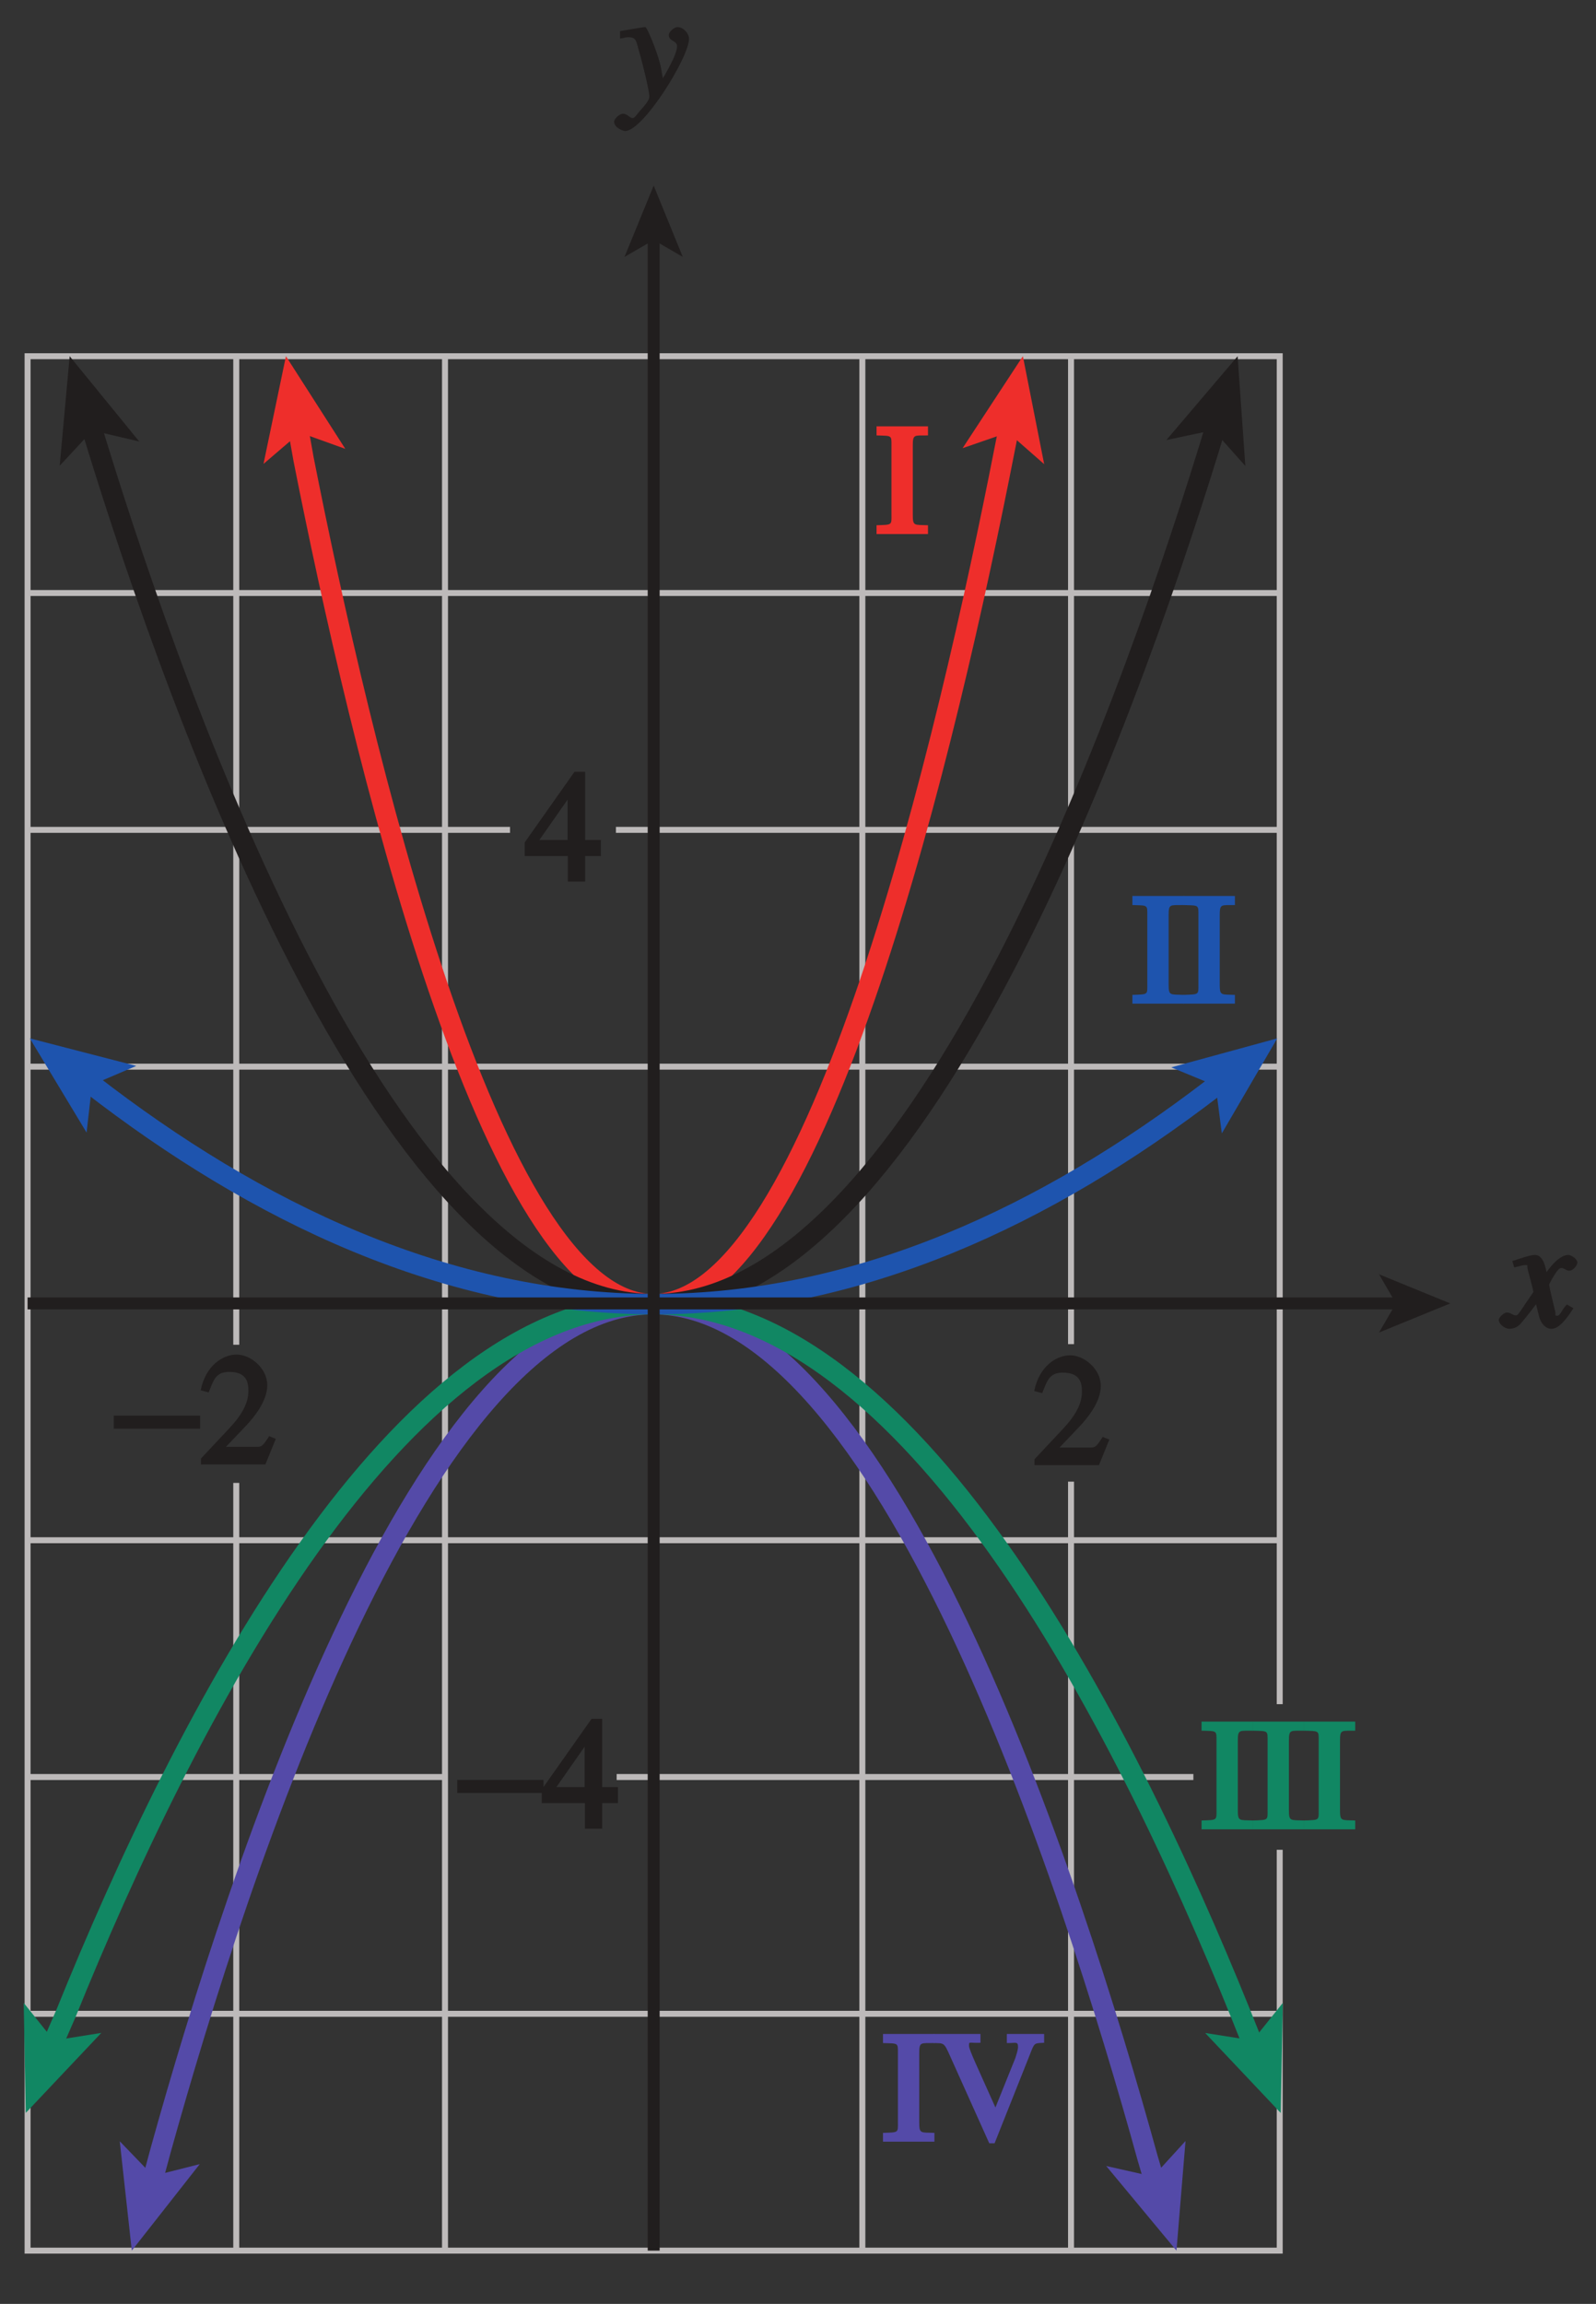
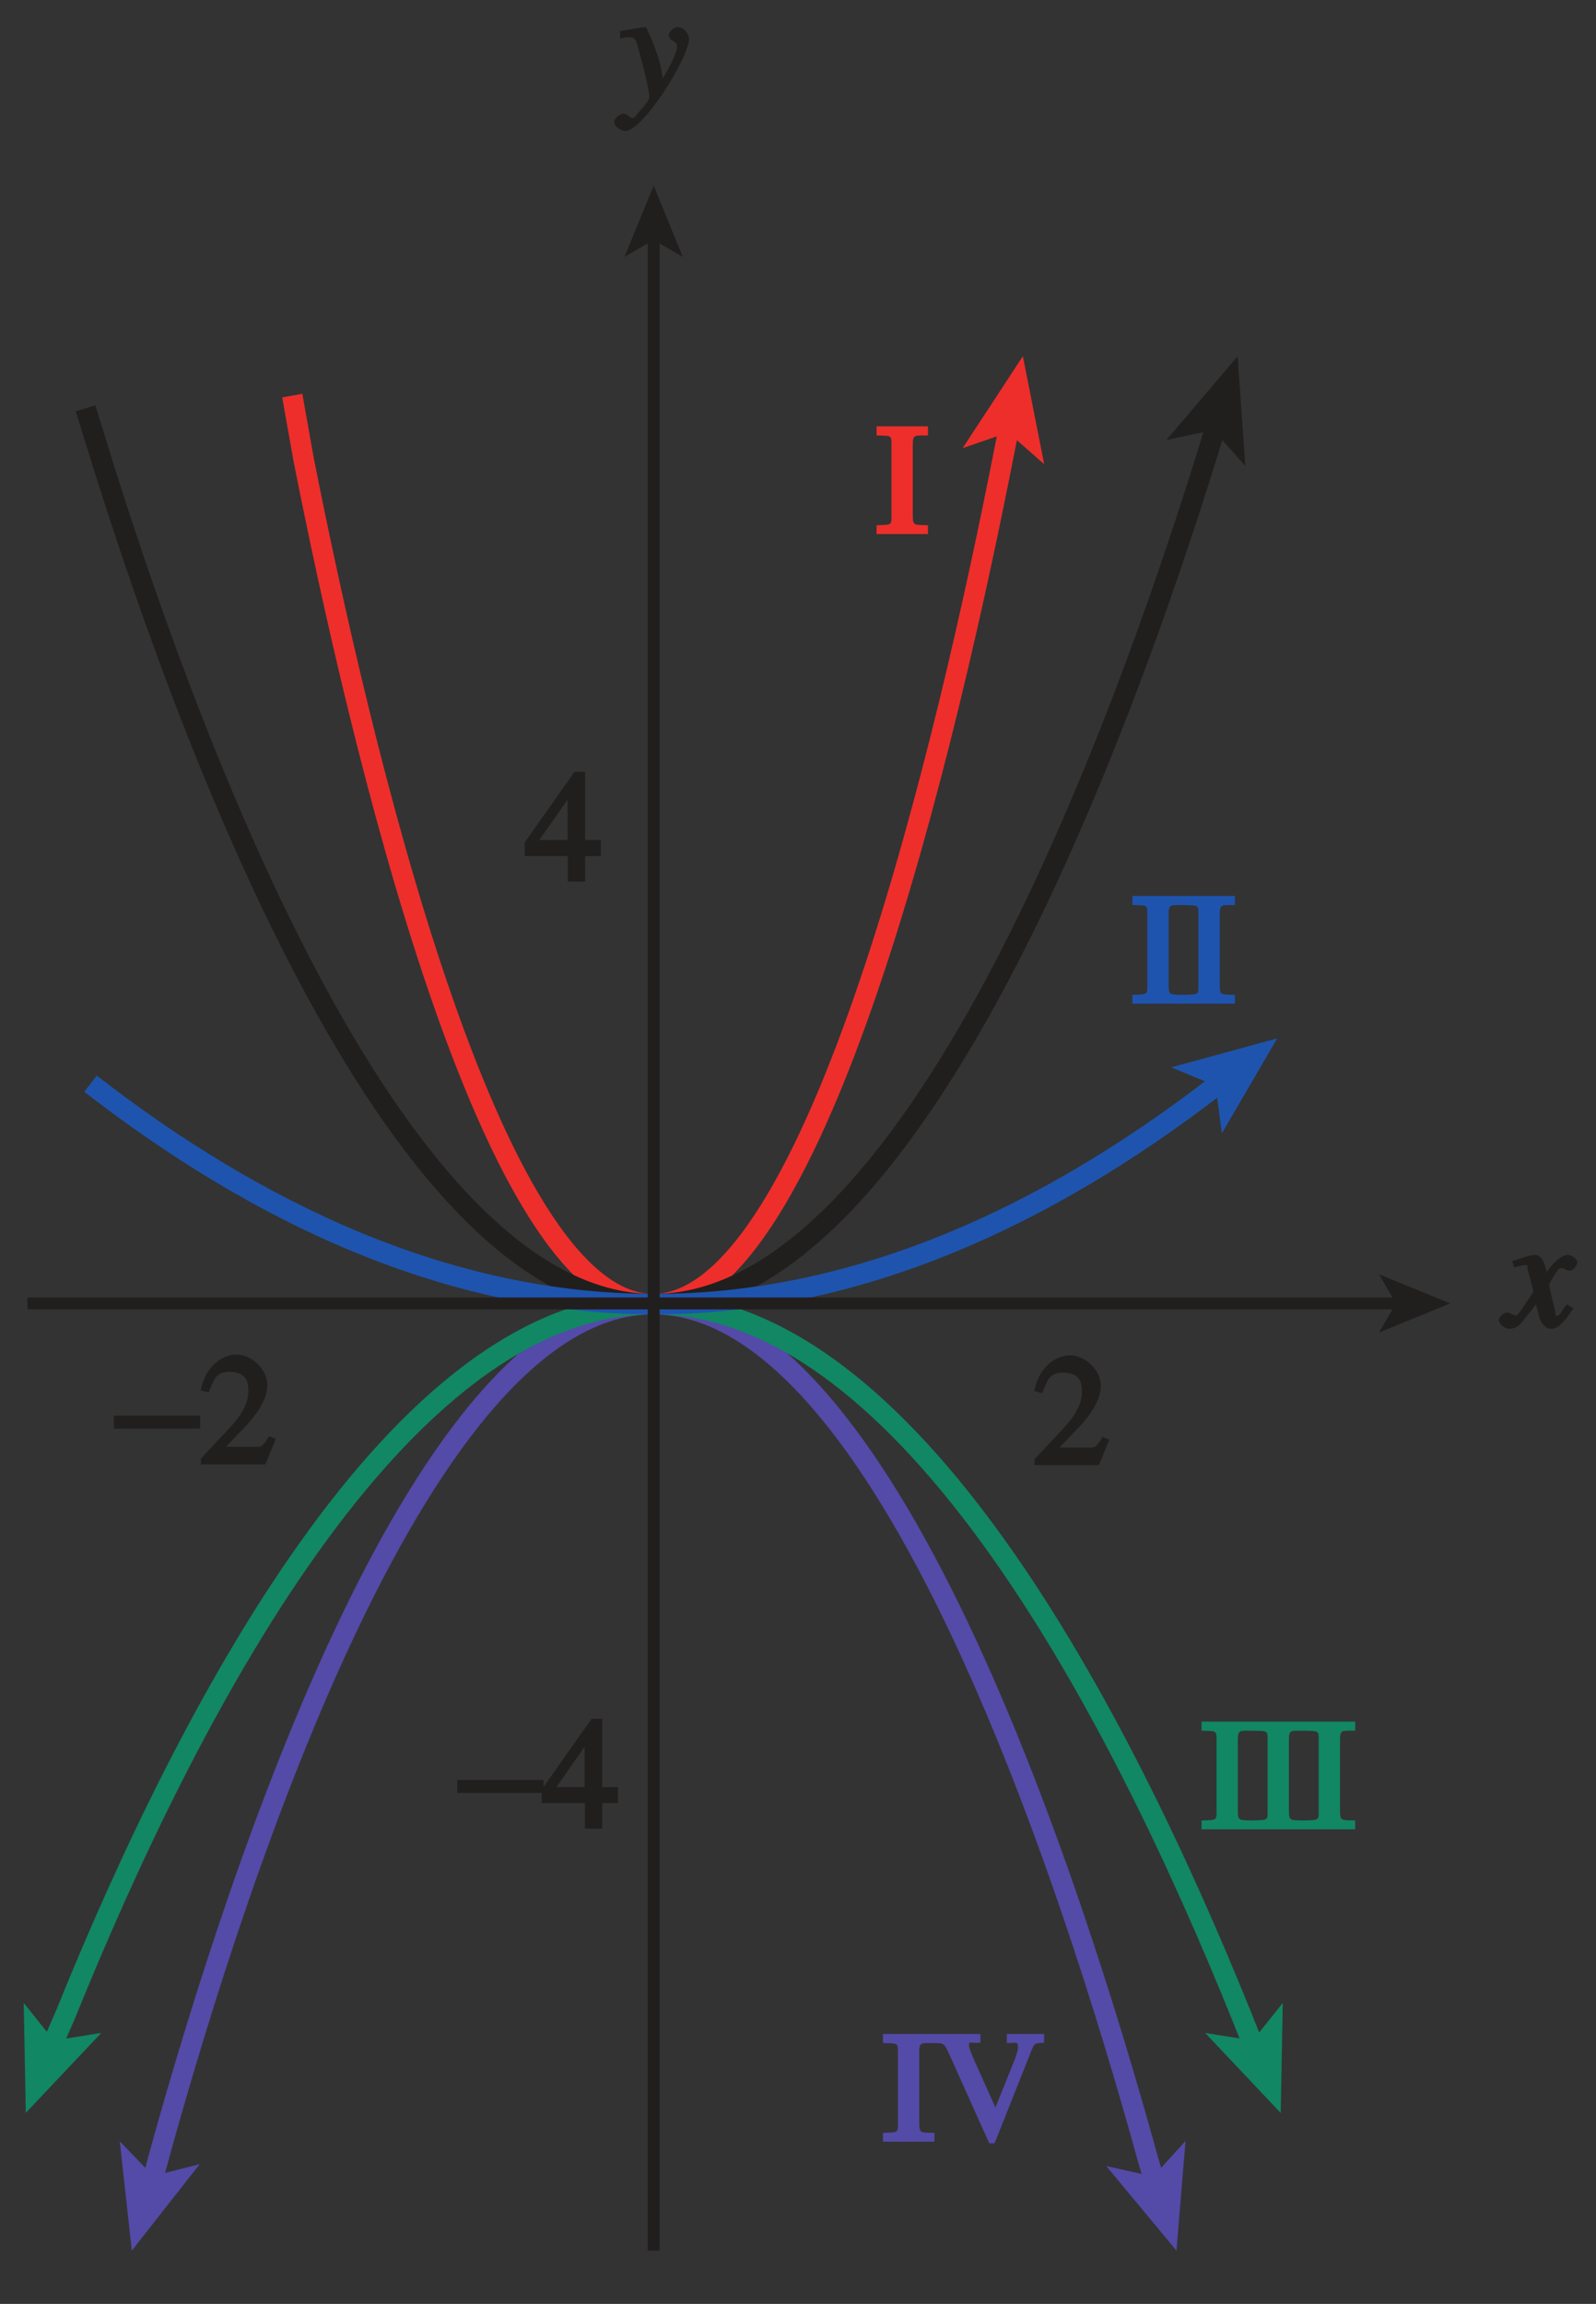
<svg xmlns="http://www.w3.org/2000/svg" xmlns:ns1="http://www.inkscape.org/namespaces/inkscape" xmlns:ns2="http://sodipodi.sourceforge.net/DTD/sodipodi-0.dtd" xmlns:xlink="http://www.w3.org/1999/xlink" width="93.6pt" height="135.042pt" viewBox="0 0 93.6 135.042" version="1.1" id="svg2" ns1:version="0.91 r13725" ns2:docname="fig-parabolas-vertically-scaled2.svg">
  <rect x="0" y="0" width="93.6" height="135.042" fill="#333333" stroke="none" />
  <ns2:namedview pagecolor="#ffffff" bordercolor="#666666" borderopacity="1" objecttolerance="10" gridtolerance="10" guidetolerance="10" ns1:pageopacity="0" ns1:pageshadow="2" ns1:window-width="640" ns1:window-height="480" id="namedview214" showgrid="false" ns1:zoom="1.7257531" ns1:cx="58.499999" ns1:cy="84.40156" ns1:window-x="0" ns1:window-y="0" ns1:window-maximized="0" ns1:current-layer="svg2" />
  <defs id="defs4">
    <g id="g6">
      <symbol overflow="visible" id="glyph0-0">
        <path style="stroke:none;" d="" id="path9" />
      </symbol>
      <symbol overflow="visible" id="glyph0-1">
        <path style="stroke:none;" d="M 0.141 -3.594 C 0.25 -3.625 0.312 -3.641 0.438 -3.641 C 0.953 -3.641 0.891 -3.391 1.141 -2.562 C 1.281 -2.078 1.672 -0.5 1.672 -0.156 C 1.672 0.078 1.344 0.422 1.109 0.688 C 0.812 1.047 0.812 1.094 0.672 1.094 C 0.516 1.094 0.391 0.844 0.125 0.844 C -0.062 0.844 -0.391 1.125 -0.391 1.312 C -0.391 1.688 0.172 1.859 0.25 1.859 C 1.312 1.859 4 -2.469 4 -3.547 C 4 -3.875 3.656 -4.234 3.328 -4.234 C 3.094 -4.234 2.812 -3.922 2.812 -3.781 C 2.812 -3.375 3.297 -3.469 3.297 -3.109 C 3.297 -2.625 2.641 -1.516 2.25 -0.875 L 2.547 -0.781 L 2.359 -1.828 C 2.25 -2.5 1.547 -4.25 1.438 -4.234 C 1.266 -4.234 0.562 -4.094 -0.047 -4 L -0.047 -3.562 Z M 0.141 -3.594 " id="path12" />
      </symbol>
      <symbol overflow="visible" id="glyph0-2">
        <path style="stroke:none;" d="M 3.484 -1.234 C 3.25 -0.969 3.188 -0.672 3 -0.672 C 2.828 -0.672 2.938 -0.75 2.891 -0.906 C 2.844 -1.125 2.531 -2.344 2.531 -2.516 L 2.484 -2.406 C 2.484 -2.406 2.984 -3.469 3.234 -3.469 C 3.438 -3.469 3.5 -3.312 3.719 -3.312 C 3.938 -3.312 4.188 -3.625 4.188 -3.781 C 4.188 -4 3.828 -4.234 3.656 -4.234 C 3.188 -4.234 2.641 -3.656 2.172 -2.922 L 2.469 -2.812 L 2.359 -3.312 C 2.203 -4.109 1.906 -4.234 1.703 -4.234 C 1.406 -4.234 0.812 -4.016 0.375 -3.875 L 0.484 -3.5 C 0.906 -3.609 1.031 -3.641 1.109 -3.641 C 1.344 -3.641 1.203 -3.641 1.281 -3.359 C 1.297 -3.328 1.609 -2.125 1.609 -2.062 C 0.844 -0.969 0.734 -0.688 0.578 -0.688 C 0.422 -0.688 0.266 -0.859 0.062 -0.859 C -0.141 -0.859 -0.422 -0.562 -0.422 -0.422 C -0.422 -0.203 -0.094 0.094 0.203 0.094 C 0.484 0.094 0.703 -0.031 0.859 -0.203 C 1.156 -0.547 1.531 -1.031 1.766 -1.344 L 1.938 -0.641 C 2.062 -0.156 2.375 0.094 2.641 0.094 C 2.844 0.094 3.219 0.062 3.953 -1.109 L 3.578 -1.328 Z M 3.484 -1.234 " id="path15" />
      </symbol>
      <symbol overflow="visible" id="glyph1-0">
        <path style="stroke:none;" d="" id="path18" />
      </symbol>
      <symbol overflow="visible" id="glyph1-1">
        <path style="stroke:none;" d="M 0.156 0 L 3 0 L 3 -0.516 C 2.172 -0.547 2.109 -0.453 2.109 -1.156 L 2.109 -5.141 C 2.109 -5.875 2.172 -5.766 3 -5.781 L 3 -6.312 L -0.016 -6.312 L -0.016 -5.781 C 0.906 -5.75 0.859 -5.812 0.859 -5.141 L 0.859 -1.156 C 0.859 -0.516 0.922 -0.547 -0.016 -0.516 L -0.016 0 Z M 0.156 0 " id="path21" />
      </symbol>
      <symbol overflow="visible" id="glyph1-2">
        <path style="stroke:none;" d="M 6.266 -6.312 L 4.25 -6.312 L 4.25 -5.781 C 4.766 -5.766 4.906 -5.906 4.906 -5.547 C 4.906 -5.359 4.766 -4.969 4.75 -4.906 L 3.422 -1.609 L 3.75 -1.625 L 2.391 -4.656 C 2.188 -5.125 2.031 -5.484 2.031 -5.625 C 2.031 -5.906 2.031 -5.766 2.703 -5.797 L 2.703 -6.312 L -0.031 -6.312 L -0.031 -5.781 C 0.562 -5.766 0.562 -5.828 0.922 -5.016 L 3.219 0.094 L 3.531 0.094 L 5.609 -5.125 C 5.875 -5.812 5.844 -5.766 6.438 -5.797 L 6.438 -6.312 Z M 6.266 -6.312 " id="path24" />
      </symbol>
      <symbol overflow="visible" id="glyph1-3">
        <path style="stroke:none;" d="M 4.25 -2.438 L 3.484 -2.438 L 3.484 -6.438 L 2.859 -6.438 L -0.062 -2.297 L -0.062 -1.5 L 2.469 -1.5 L 2.469 0 L 3.484 0 L 3.484 -1.5 L 4.406 -1.5 L 4.406 -2.438 Z M 2.625 -2.438 L 0.797 -2.438 L 2.688 -5.141 L 2.453 -5.141 L 2.453 -2.438 Z M 2.625 -2.438 " id="path27" />
      </symbol>
      <symbol overflow="visible" id="glyph1-4">
        <path style="stroke:none;" d="M 4.281 -1.578 L 4.094 -1.656 C 3.688 -1.016 3.641 -1.031 3.297 -1.031 L 1.562 -1.031 L 2.781 -2.312 C 3.172 -2.734 3.984 -3.688 3.984 -4.641 C 3.984 -5.641 3 -6.438 2.188 -6.438 C 1.391 -6.438 0.375 -5.812 0.078 -4.344 L 0.547 -4.219 C 0.828 -4.906 0.938 -5.422 1.75 -5.422 C 2.812 -5.422 2.875 -4.766 2.875 -4.297 C 2.875 -3.625 2.531 -2.938 1.75 -2.109 L 0.094 -0.344 L 0.094 0 L 3.875 0 L 4.484 -1.5 Z M 4.281 -1.578 " id="path30" />
      </symbol>
      <symbol overflow="visible" id="glyph2-0">
        <path style="stroke:none;" d="" id="path33" />
      </symbol>
      <symbol overflow="visible" id="glyph2-1">
        <path style="stroke:none;" d="M 0.094 -2.094 L 4.984 -2.094 L 4.984 -2.859 L -0.078 -2.859 L -0.078 -2.094 Z M 0.094 -2.094 " id="path36" />
      </symbol>
    </g>
    <linearGradient id="linear0" gradientUnits="userSpaceOnUse" x1="157.495" y1="128" x2="223.686" y2="128" gradientTransform="matrix(1.414,0,0,0.679,-222.714,-18.746)">
      <stop offset="0" style="stop-color:rgb(83.293%,92.305%,95.808%);stop-opacity:1;" id="stop39" />
      <stop offset="0.125" style="stop-color:rgb(83.569%,92.491%,95.958%);stop-opacity:1;" id="stop41" />
      <stop offset="0.25" style="stop-color:rgb(84.125%,92.865%,96.257%);stop-opacity:1;" id="stop43" />
      <stop offset="0.375" style="stop-color:rgb(84.68%,93.239%,96.555%);stop-opacity:1;" id="stop45" />
      <stop offset="0.5" style="stop-color:rgb(85.239%,93.614%,96.854%);stop-opacity:1;" id="stop47" />
      <stop offset="0.625" style="stop-color:rgb(85.797%,93.988%,97.153%);stop-opacity:1;" id="stop49" />
      <stop offset="0.75" style="stop-color:rgb(86.36%,94.365%,97.453%);stop-opacity:1;" id="stop51" />
      <stop offset="0.875" style="stop-color:rgb(86.923%,94.742%,97.752%);stop-opacity:1;" id="stop53" />
      <stop offset="1" style="stop-color:rgb(87.489%,95.117%,98.051%);stop-opacity:1;" id="stop55" />
    </linearGradient>
    <clipPath id="clip1">
      <path d="M 1.316 20 L 76 20 L 76 132.875 L 1.316 132.875 Z M 1.316 20 " id="path58" />
    </clipPath>
    <clipPath id="clip2">
      <path d="M 1.316 17 L 79 17 L 79 84 L 1.316 84 Z M 1.316 17 " id="path61" />
    </clipPath>
    <clipPath id="clip3">
      <path d="M 1.316 69 L 76 69 L 76 132.875 L 1.316 132.875 Z M 1.316 69 " id="path64" />
    </clipPath>
    <clipPath id="clip4">
      <path d="M 1.316 69 L 81 69 L 81 128 L 1.316 128 Z M 1.316 69 " id="path67" />
    </clipPath>
    <clipPath id="clip5">
      <path d="M 1.316 56 L 79 56 L 79 84 L 1.316 84 Z M 1.316 56 " id="path70" />
    </clipPath>
    <clipPath id="clip6">
      <path d="M 37 13 L 39 13 L 39 132.875 L 37 132.875 Z M 37 13 " id="path73" />
    </clipPath>
    <clipPath id="clip7">
      <path d="M 87 73 L 92.727 73 L 92.727 78 L 87 78 Z M 87 73 " id="path76" />
    </clipPath>
    <clipPath id="clip8">
      <path d="M 1.316 76 L 83 76 L 83 77 L 1.316 77 Z M 1.316 76 " id="path79" />
    </clipPath>
    <clipPath id="clip9">
      <path d="M 1.316 117 L 6 117 L 6 124 L 1.316 124 Z M 1.316 117 " id="path82" />
    </clipPath>
    <clipPath id="clip10">
      <path d="M 1.316 60 L 8 60 L 8 67 L 1.316 67 Z M 1.316 60 " id="path85" />
    </clipPath>
  </defs>
  <g style="clip-rule:nonzero" id="g90" clip-path="url(#clip1)">
-     <path ns1:connector-curvature="0" id="path92" transform="matrix(1,0,0,-1,-448.214,532.214)" d="m 523.265,423.792 0,-23.496 -73.434,0 0,111.039 73.434,0 0,-79.008 m -61.195,21.066 0,57.941 m 0,-111.039 0,45 m 12.242,-45 0,111.039 m 12.238,-111.039 0,111.039 m 12.238,-111.039 0,111.039 m 12.238,-57.906 0,57.906 m 0,-111.039 0,45.074 m -61.195,52.086 73.434,0 m -38.93,-13.883 38.93,0 m -73.434,0 28.293,0 m -28.293,-13.879 73.434,0 m -73.434,-13.879 73.434,0 m -73.434,-13.879 73.434,0 m -38.887,-13.879 33.824,0 m -68.371,0 24.48,0 m -24.48,-13.879 73.434,0" style="fill:none;stroke:#bdbaba;stroke-width:0.35;stroke-linecap:butt;stroke-linejoin:miter;stroke-miterlimit:4;stroke-opacity:1" />
-   </g>
+     </g>
  <path ns1:connector-curvature="0" id="path94" d="m 59.371,24.07 -0.469,2.355 c -3.207,16.344 -10.938,50.016 -20.598,50.016 -9.562,0 -17.234,-33.008 -20.5,-49.523 L 17.141,23.188" style="fill:none;stroke:#ee2e2b;stroke-width:1.2;stroke-linecap:butt;stroke-linejoin:miter;stroke-miterlimit:4;stroke-opacity:1" />
  <g style="clip-rule:nonzero" id="g96" clip-path="url(#clip2)">
    <path ns1:connector-curvature="0" id="path98" transform="matrix(1,0,0,-1,-448.214,532.214)" d="m 453.23,508.277 0.578,-1.859 c 4.945,-16.09 17.273,-50.645 32.734,-50.645 15.27,0 27.484,33.715 32.547,50.047 l 0.68,2.25" style="fill:none;stroke:#211e1e;stroke-width:1.2;stroke-linecap:butt;stroke-linejoin:miter;stroke-miterlimit:4;stroke-opacity:1" />
  </g>
  <g style="clip-rule:nonzero" id="g100" clip-path="url(#clip3)">
    <path ns1:connector-curvature="0" id="path102" transform="matrix(1,0,0,-1,-448.214,532.214)" d="m 516.538,402.269 -1.012,3.426 c -4.504,16.32 -15.395,50.078 -29.012,50.078 -13.48,0 -24.289,-33.086 -28.875,-49.582 l -0.805,-2.977" style="fill:none;stroke:#544aa8;stroke-width:1.2;stroke-linecap:butt;stroke-linejoin:miter;stroke-miterlimit:4;stroke-opacity:1" />
  </g>
  <g style="clip-rule:nonzero" id="g104" clip-path="url(#clip4)">
    <path ns1:connector-curvature="0" id="path106" transform="matrix(1,0,0,-1,-448.214,532.214)" d="m 522.027,411.55 -1.051,2.629 c -7.008,17.328 -19.457,41.594 -34.449,41.594 -14.996,0 -27.441,-24.266 -34.453,-41.594 l -1.035,-2.379" style="fill:none;stroke:#118763;stroke-width:1.2;stroke-linecap:butt;stroke-linejoin:miter;stroke-miterlimit:4;stroke-opacity:1" />
  </g>
  <g style="clip-rule:nonzero" id="g108" clip-path="url(#clip5)">
    <path ns1:connector-curvature="0" id="path110" transform="matrix(1,0,0,-1,-448.214,532.214)" d="m 453.523,468.695 c 9.703,-7.523 20.902,-12.922 33.078,-12.922 12.016,0 23.078,5.258 32.691,12.621 l 0.91,0.828" style="fill:none;stroke:#1e54ae;stroke-width:1.2;stroke-linecap:butt;stroke-linejoin:miter;stroke-miterlimit:4;stroke-opacity:1" />
  </g>
  <g id="g112" style="fill:#211e1e;fill-opacity:1">
    <use height="100%" width="100%" id="use114" y="5.823" x="36.409" xlink:href="#glyph0-1" />
  </g>
  <g style="clip-rule:nonzero" id="g116" clip-path="url(#clip6)">
    <path ns1:connector-curvature="0" id="path118" transform="matrix(1,0,0,-1,-448.214,532.214)" d="m 486.55,400.296 0,118.07" style="fill:none;stroke:#211e1e;stroke-width:0.7;stroke-linecap:butt;stroke-linejoin:miter;stroke-miterlimit:4;stroke-opacity:1" />
  </g>
  <path ns1:connector-curvature="0" id="path120" d="m 38.336,10.879 1.707,4.18 -1.707,-0.992 -1.711,0.992 1.711,-4.18" style="fill:#211e1e;fill-opacity:1;fill-rule:nonzero;stroke:none" />
  <g style="clip-rule:nonzero" id="g122" clip-path="url(#clip7)">
    <g id="g124" style="fill:#211e1e;fill-opacity:1">
      <use height="100%" width="100%" id="use126" y="77.791" x="88.32" xlink:href="#glyph0-2" />
    </g>
  </g>
  <g style="clip-rule:nonzero" id="g128" clip-path="url(#clip8)">
    <path ns1:connector-curvature="0" id="path130" transform="matrix(1,0,0,-1,-448.214,532.214)" d="m 530.3,455.816 -80.469,0" style="fill:none;stroke:#211e1e;stroke-width:0.7;stroke-linecap:butt;stroke-linejoin:miter;stroke-miterlimit:4;stroke-opacity:1" />
  </g>
  <path ns1:connector-curvature="0" id="path132" d="M 85.051,76.398 80.875,78.105 81.867,76.398 80.875,74.691 l 4.176,1.707" style="fill:#211e1e;fill-opacity:1;fill-rule:nonzero;stroke:none" />
-   <path ns1:connector-curvature="0" id="path134" d="m 4.086,20.879 4.082,5 -2.75,-0.645 L 3.5,27.301 4.086,20.879" style="fill:#211e1e;fill-opacity:1;fill-rule:nonzero;stroke:none" />
  <path ns1:connector-curvature="0" id="path136" d="m 72.582,20.879 0.453,6.434 -1.875,-2.105 -2.758,0.586 4.18,-4.914" style="fill:#211e1e;fill-opacity:1;fill-rule:nonzero;stroke:none" />
  <path ns1:connector-curvature="0" id="path138" d="m 74.906,60.863 -3.25,5.57 L 71.293,63.637 68.688,62.562 74.906,60.863" style="fill:#1e54ae;fill-opacity:1;fill-rule:nonzero;stroke:none" />
  <path ns1:connector-curvature="0" id="path140" d="m 75.109,123.848 -4.43,-4.688 2.789,0.441 1.762,-2.199 -0.121,6.445" style="fill:#118763;fill-opacity:1;fill-rule:nonzero;stroke:none" />
  <path ns1:connector-curvature="0" id="path142" d="m 68.996,131.918 -4.121,-4.961 2.75,0.621 1.902,-2.086 -0.531,6.426" style="fill:#544aa8;fill-opacity:1;fill-rule:nonzero;stroke:none" />
  <g style="clip-rule:nonzero" id="g144" clip-path="url(#clip9)">
    <path ns1:connector-curvature="0" id="path146" d="m 1.512,123.844 4.43,-4.688 -2.789,0.445 -1.762,-2.203 0.121,6.445" style="fill:#118763;fill-opacity:1;fill-rule:nonzero;stroke:none" />
  </g>
  <path ns1:connector-curvature="0" id="path148" d="m 7.73,131.918 3.984,-5.07 -2.734,0.691 -1.957,-2.031 0.707,6.41" style="fill:#544aa8;fill-opacity:1;fill-rule:nonzero;stroke:none" />
  <g style="clip-rule:nonzero" id="g150" clip-path="url(#clip10)">
-     <path ns1:connector-curvature="0" id="path152" d="M 1.75,60.863 7.992,62.477 5.398,63.586 5.078,66.387 1.75,60.863" style="fill:#1e54ae;fill-opacity:1;fill-rule:nonzero;stroke:none" />
-   </g>
+     </g>
  <path ns1:connector-curvature="0" id="path154" d="m 59.988,20.879 1.25,6.328 -2.121,-1.859 -2.664,0.922 3.535,-5.391" style="fill:#ee2e2b;fill-opacity:1;fill-rule:nonzero;stroke:none" />
-   <path ns1:connector-curvature="0" id="path156" d="m 16.77,20.879 3.48,5.43 -2.652,-0.953 -2.145,1.836 1.316,-6.312" style="fill:#ee2e2b;fill-opacity:1;fill-rule:nonzero;stroke:none" />
  <g id="g158" style="fill:#118763;fill-opacity:1">
    <use height="100%" width="100%" id="use160" y="107.222" x="70.484" xlink:href="#glyph1-1" />
    <use height="100%" width="100%" id="use162" y="107.222" x="73.481" xlink:href="#glyph1-1" />
    <use height="100%" width="100%" id="use164" y="107.222" x="76.478" xlink:href="#glyph1-1" />
  </g>
  <g id="g166" style="fill:#544aa8;fill-opacity:1">
    <use height="100%" width="100%" id="use168" y="125.532" x="51.801" xlink:href="#glyph1-1" />
    <use height="100%" width="100%" id="use170" y="125.532" x="54.798" xlink:href="#glyph1-2" />
  </g>
  <g id="g172" style="fill:#1e54ae;fill-opacity:1">
    <use height="100%" width="100%" id="use174" y="58.829" x="66.427" xlink:href="#glyph1-1" />
    <use height="100%" width="100%" id="use176" y="58.829" x="69.424" xlink:href="#glyph1-1" />
  </g>
  <g id="g178" style="fill:#ee2e2b;fill-opacity:1">
    <use height="100%" width="100%" id="use180" y="31.303" x="51.423" xlink:href="#glyph1-1" />
  </g>
  <g id="g182" style="fill:#211e1e;fill-opacity:1">
    <use height="100%" width="100%" id="use184" y="51.675" x="30.834" xlink:href="#glyph1-3" />
  </g>
  <g id="g186" style="fill:#211e1e;fill-opacity:1">
    <use height="100%" width="100%" id="use188" y="107.185" x="26.893" xlink:href="#glyph2-1" />
  </g>
  <g id="g190" style="fill:#211e1e;fill-opacity:1">
    <use height="100%" width="100%" id="use192" y="107.185" x="31.834" xlink:href="#glyph1-3" />
  </g>
  <g id="g194" style="fill:#211e1e;fill-opacity:1">
    <use height="100%" width="100%" id="use196" y="85.834" x="6.75" xlink:href="#glyph2-1" />
  </g>
  <g id="g198" style="fill:#211e1e;fill-opacity:1">
    <use height="100%" width="100%" id="use200" y="85.834" x="11.691" xlink:href="#glyph1-4" />
  </g>
  <g id="g202" style="fill:#211e1e;fill-opacity:1">
    <use height="100%" width="100%" id="use204" y="85.877" x="60.575" xlink:href="#glyph1-4" />
  </g>
  <path ns1:connector-curvature="0" id="path206" d="m -406.215,-271.785 0,24 m -42,18 24,0 m 630,-42 0,24 m 42,18 -24,0 m -630,762 0,-24 m -42,-18 24,0 m 630,42 0,-24 m 42,-18 -24,0" style="fill:none;stroke:#ffffff;stroke-width:0.5;stroke-linecap:butt;stroke-linejoin:miter;stroke-miterlimit:10;stroke-opacity:1" />
  <path ns1:connector-curvature="0" id="path208" d="m -406.215,-271.785 0,24 m -42,18 24,0 m 630,-42 0,24 m 42,18 -24,0 m -630,762 0,-24 m -42,-18 24,0 m 630,42 0,-24 m 42,-18 -24,0" style="fill:none;stroke:#000000;stroke-width:0.25;stroke-linecap:butt;stroke-linejoin:miter;stroke-miterlimit:10;stroke-opacity:1" />
  <path ns1:connector-curvature="0" id="path210" d="m -124.215,-259.785 48,0 m -48,780 48,0 m -360,-414 0,48 m 672,-48 0,48 m -336,-426 0,24 m 0,756 0,24 m -348,-402 24,0 m 648,0 24,0 m -348,-390 6,0 c 0,3.312 -2.688,6 -6,6 -3.312,0 -6,-2.688 -6,-6 0,-3.312 2.688,-6 6,-6 3.312,0 6,2.688 6,6 m -6,780 6,0 c 0,3.312 -2.688,6 -6,6 -3.312,0 -6,-2.688 -6,-6 0,-3.312 2.688,-6 6,-6 3.312,0 6,2.688 6,6 m -342,-390 6,0 c 0,3.312 -2.688,6 -6,6 -3.312,0 -6,-2.688 -6,-6 0,-3.312 2.688,-6 6,-6 3.312,0 6,2.688 6,6 m 666,0 6,0 c 0,3.312 -2.688,6 -6,6 -3.312,0 -6,-2.688 -6,-6 0,-3.312 2.688,-6 6,-6 3.312,0 6,2.688 6,6" style="fill:none;stroke:#ffffff;stroke-width:0.5;stroke-linecap:butt;stroke-linejoin:miter;stroke-miterlimit:10;stroke-opacity:1" />
  <path ns1:connector-curvature="0" id="path212" d="m -124.215,-259.785 48,0 m -48,780 48,0 m -360,-414 0,48 m 672,-48 0,48 m -336,-426 0,24 m 0,756 0,24 m -348,-402 24,0 m 648,0 24,0 m -348,-390 6,0 c 0,3.312 -2.688,6 -6,6 -3.312,0 -6,-2.688 -6,-6 0,-3.312 2.688,-6 6,-6 3.312,0 6,2.688 6,6 m -6,780 6,0 c 0,3.312 -2.688,6 -6,6 -3.312,0 -6,-2.688 -6,-6 0,-3.312 2.688,-6 6,-6 3.312,0 6,2.688 6,6 m -342,-390 6,0 c 0,3.312 -2.688,6 -6,6 -3.312,0 -6,-2.688 -6,-6 0,-3.312 2.688,-6 6,-6 3.312,0 6,2.688 6,6 m 666,0 6,0 c 0,3.312 -2.688,6 -6,6 -3.312,0 -6,-2.688 -6,-6 0,-3.312 2.688,-6 6,-6 3.312,0 6,2.688 6,6" style="fill:none;stroke:#000000;stroke-width:0.25;stroke-linecap:butt;stroke-linejoin:miter;stroke-miterlimit:10;stroke-opacity:1" />
</svg>